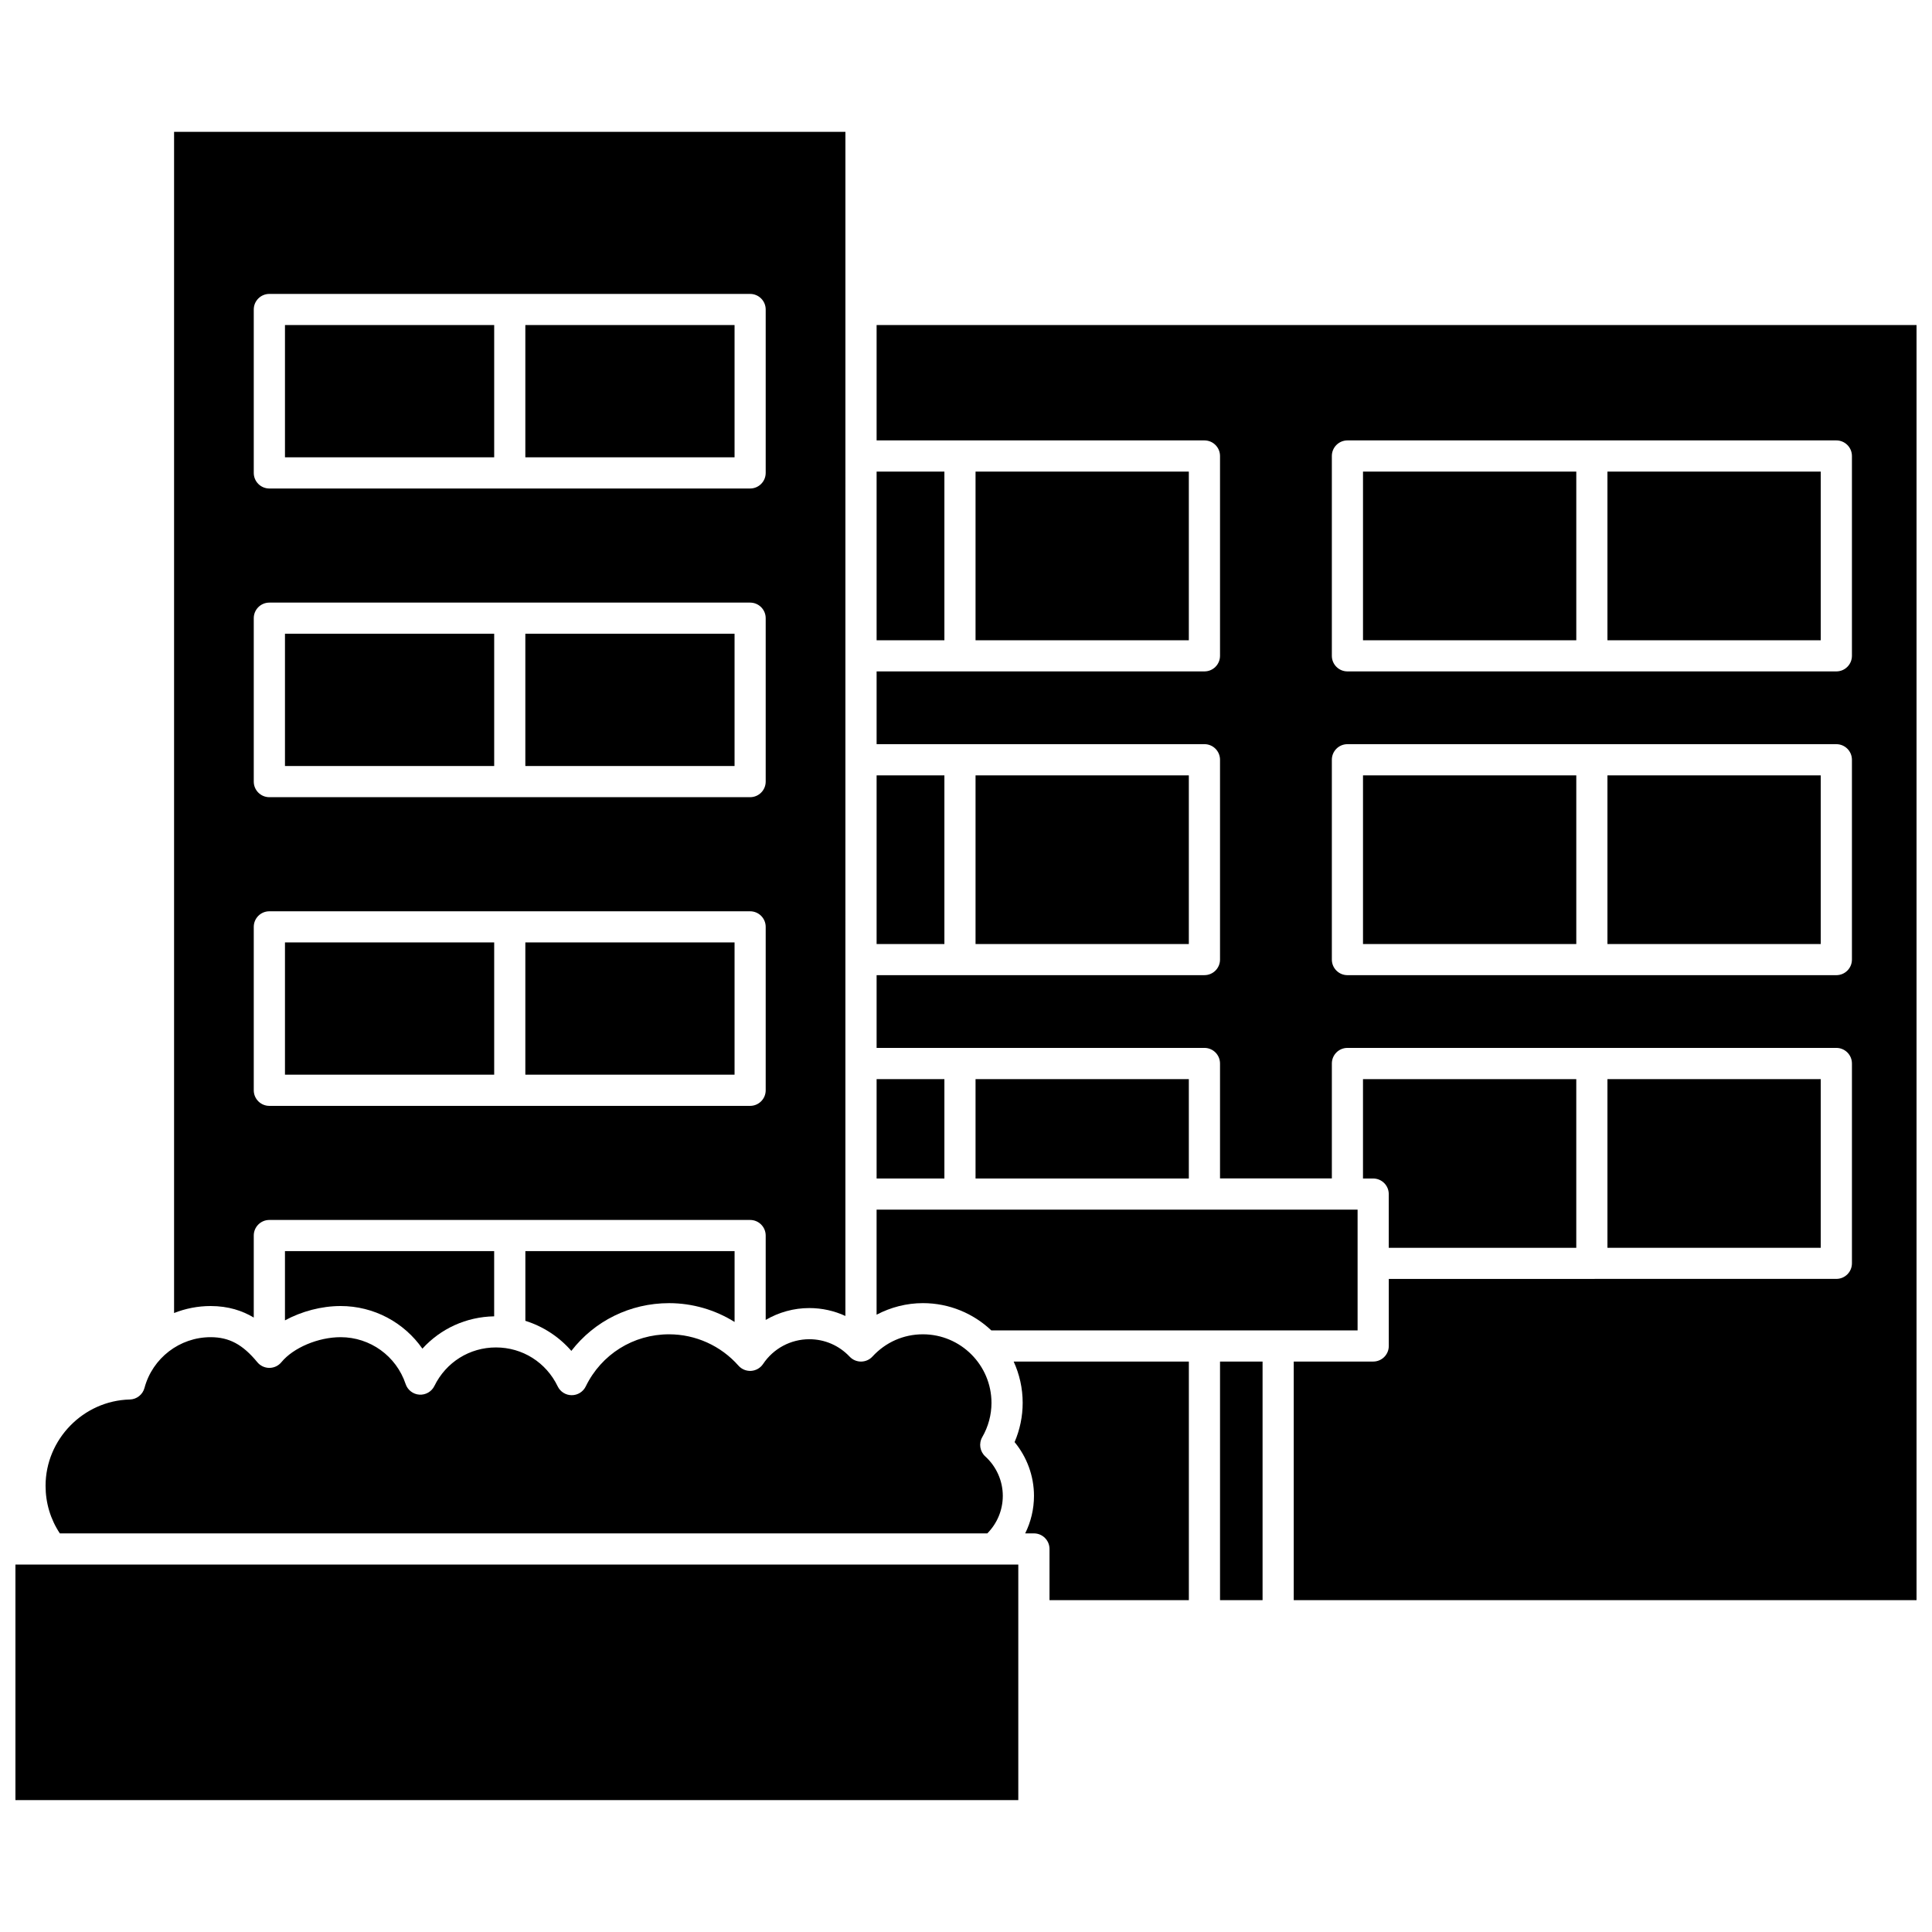
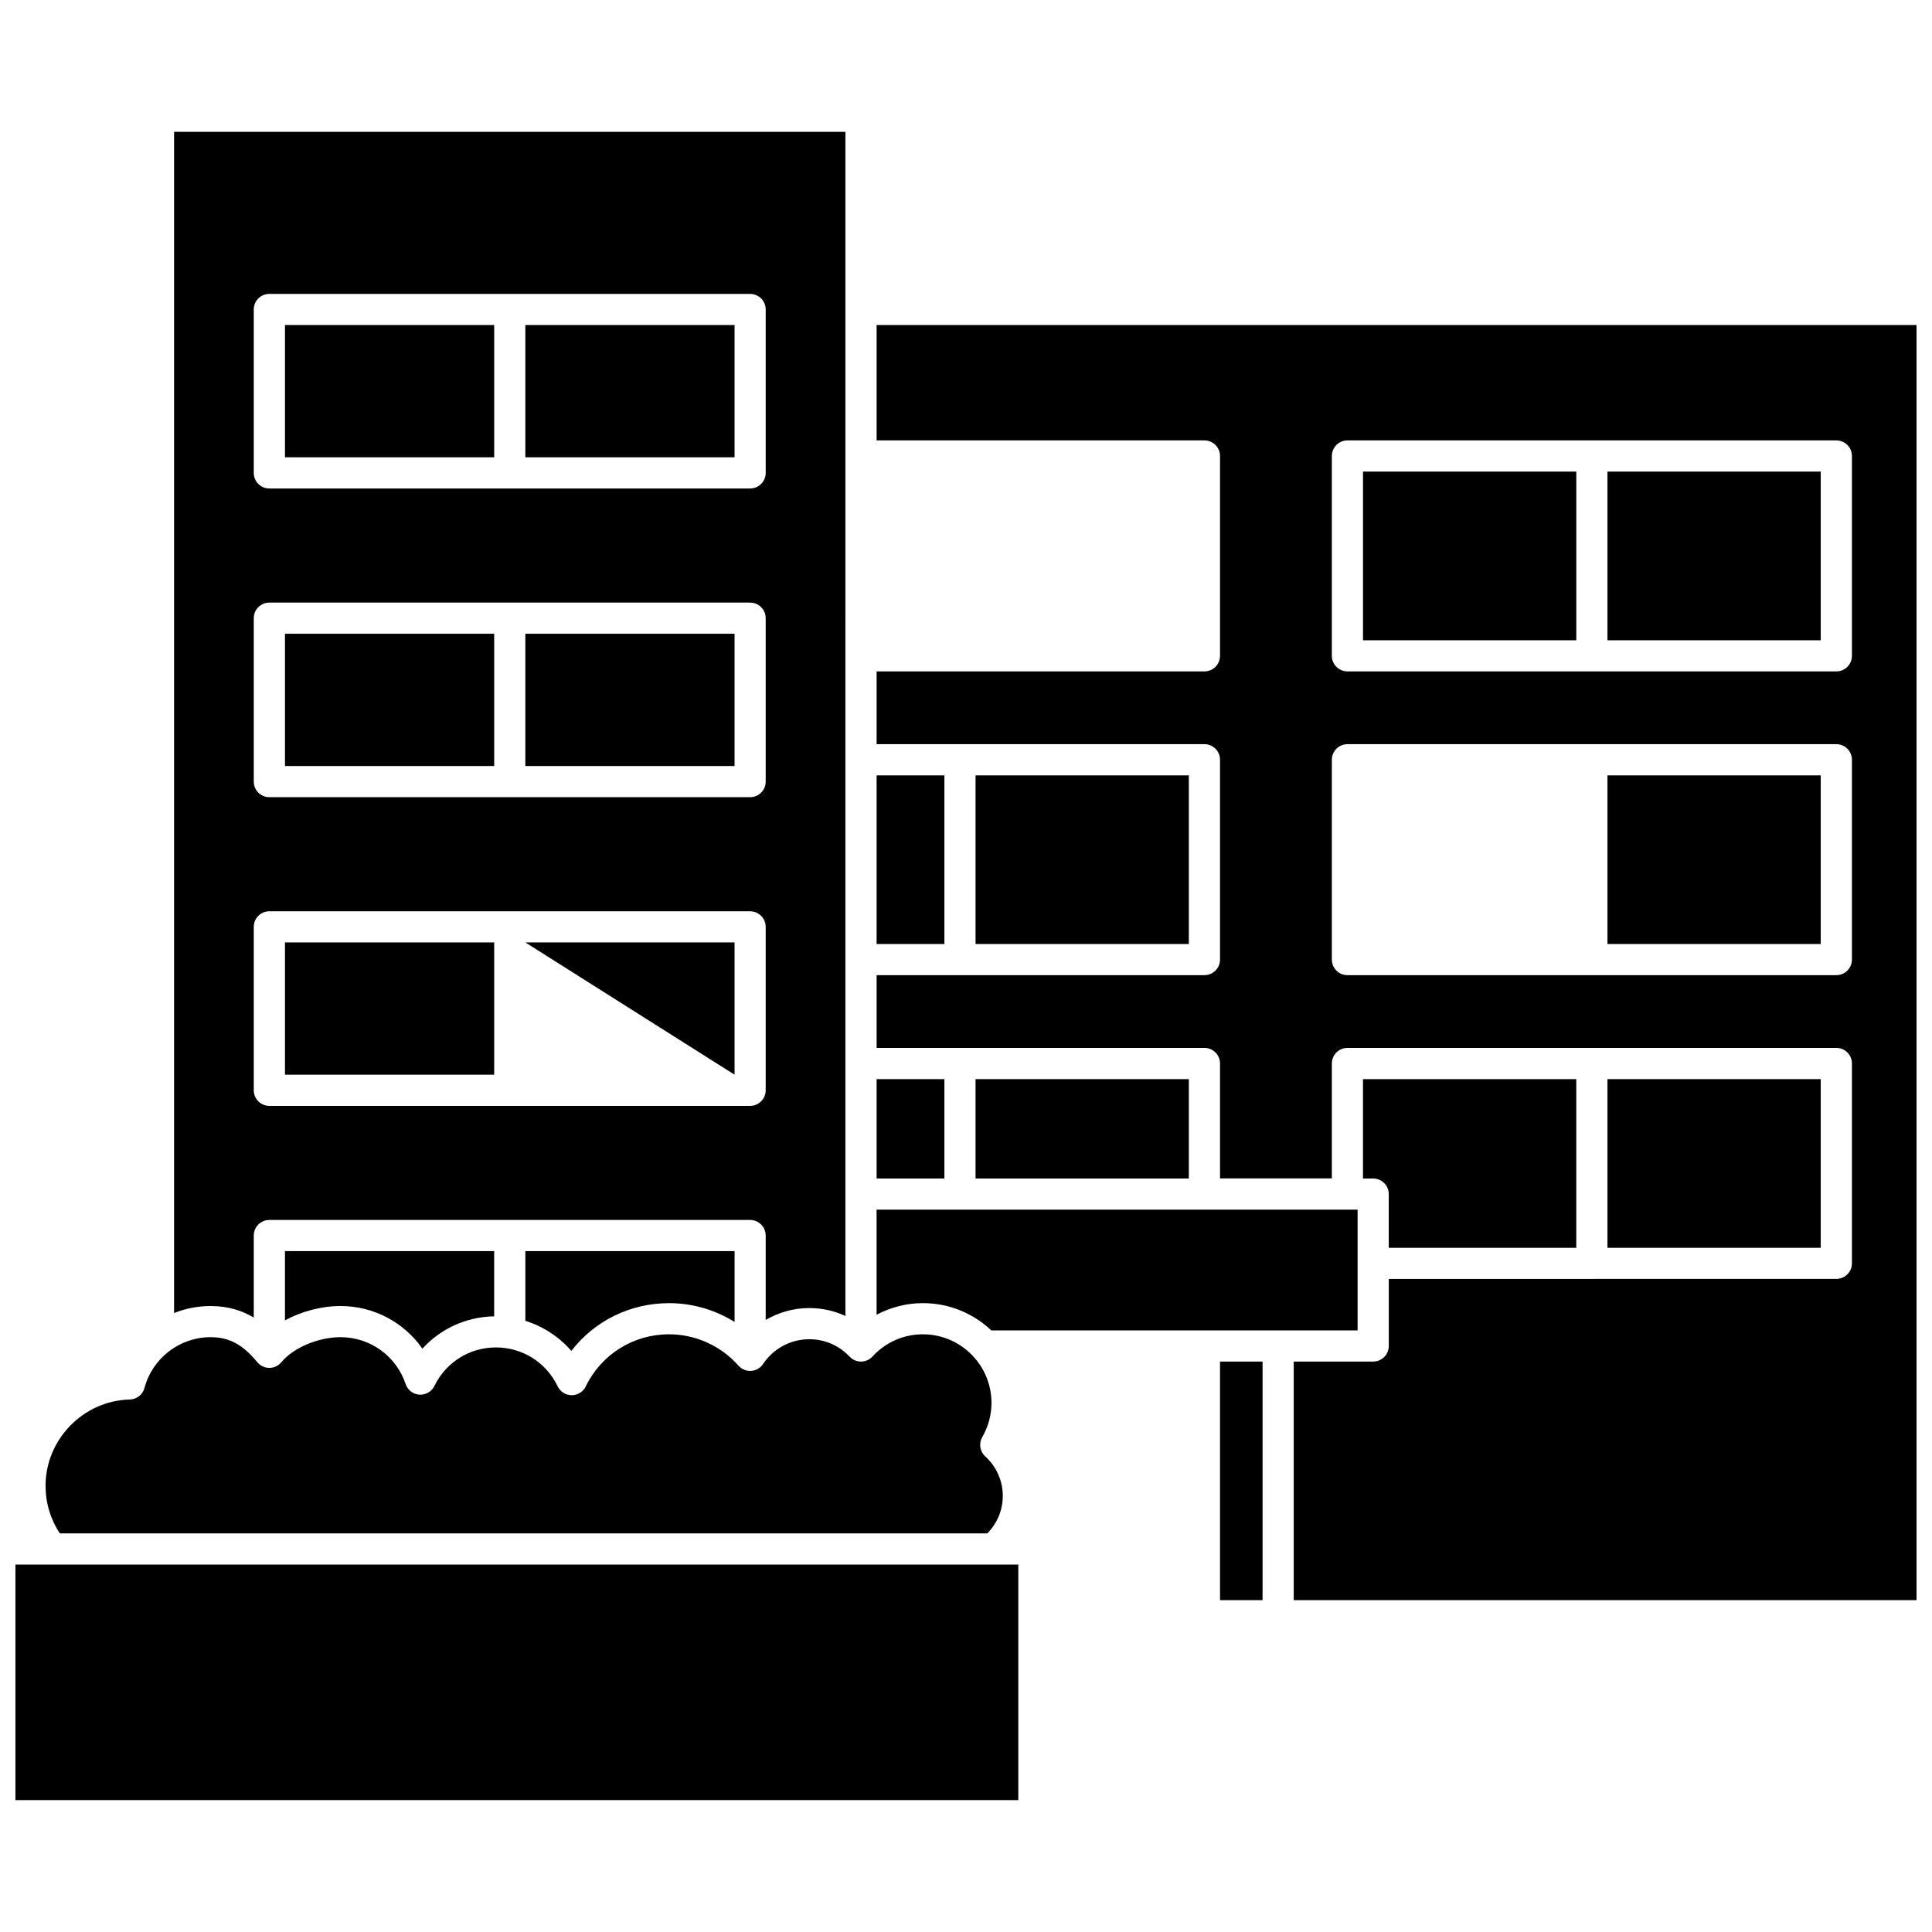
<svg xmlns="http://www.w3.org/2000/svg" width="800px" height="800px" version="1.1" viewBox="144 144 512 512">
  <defs>
    <clipPath id="b">
      <path d="m148.09 558h265.91v64h-265.91z" />
    </clipPath>
    <clipPath id="a">
      <path d="m376 230h275.9v339h-275.9z" />
    </clipPath>
  </defs>
  <path d="m283.22 311.95h55.445v35.051h-55.445z" />
  <path d="m219.52 393.75h55.445v35.051h-55.445z" />
  <path d="m219.52 311.95h55.445v35.051h-55.445z" />
-   <path d="m283.22 393.75h55.445v35.051h-55.445z" />
+   <path d="m283.22 393.75h55.445v35.051z" />
  <path d="m295.41 502c6.133-7.934 15.566-12.652 25.902-12.652 6.195 0 12.199 1.766 17.359 4.984v-18.77h-55.445v18.469c4.699 1.473 8.941 4.234 12.184 7.969z" />
  <path d="m211.25 493.16v-21.73c0-2.281 1.848-4.129 4.129-4.129h127.41c2.281 0 4.129 1.848 4.129 4.129v22.363c3.457-2.016 7.422-3.144 11.555-3.144 3.367 0 6.606 0.73 9.566 2.094l0.004-313.8h-177.91v313.02c3.023-1.195 6.297-1.852 9.688-1.852 4.715 0.004 8.43 1.254 11.434 3.055zm0-267.14c0-2.281 1.848-4.129 4.129-4.129h127.41c2.281 0 4.129 1.848 4.129 4.129v43.309c0 2.281-1.848 4.129-4.129 4.129h-127.41c-2.281 0-4.129-1.848-4.129-4.129zm0 81.805c0-2.281 1.848-4.129 4.129-4.129h127.41c2.281 0 4.129 1.848 4.129 4.129v43.309c0 2.281-1.848 4.129-4.129 4.129h-127.41c-2.281 0-4.129-1.848-4.129-4.129zm0 81.805c0-2.281 1.848-4.129 4.129-4.129h127.41c2.281 0 4.129 1.848 4.129 4.129v43.309c0 2.281-1.848 4.129-4.129 4.129h-127.41c-2.281 0-4.129-1.848-4.129-4.129z" />
  <path d="m376.31 429.98h17.965v26.336h-17.965z" />
  <path d="m376.31 349.48h17.965v44.699h-17.965z" />
  <path d="m219.52 230.14h55.445v35.051h-55.445z" />
-   <path d="m376.31 268.98h17.965v44.699h-17.965z" />
  <path d="m405.65 550.36c2.617-2.641 4.102-6.191 4.102-9.945 0-3.957-1.691-7.766-4.644-10.449-1.438-1.309-1.77-3.438-0.797-5.121 1.598-2.766 2.441-5.898 2.441-9.066 0-10.02-8.152-18.176-18.176-18.176-5.121 0-9.867 2.094-13.363 5.894-0.773 0.844-1.867 1.324-3.012 1.332h-0.027c-1.137 0-2.219-0.469-3-1.293-2.82-2.984-6.617-4.629-10.695-4.629-4.926 0-9.508 2.453-12.254 6.559-0.711 1.066-1.879 1.738-3.156 1.828-1.277 0.082-2.523-0.426-3.371-1.387-4.664-5.277-11.367-8.305-18.391-8.305-9.469 0-17.93 5.293-22.078 13.816-0.691 1.422-2.133 2.32-3.715 2.32h-0.008c-1.582-0.004-3.027-0.914-3.711-2.34-3.062-6.363-9.332-10.316-16.363-10.316-6.977 0-13.227 3.91-16.309 10.207-0.738 1.504-2.305 2.414-3.984 2.305-1.672-0.109-3.113-1.223-3.641-2.812-2.481-7.426-9.402-12.418-17.227-12.418-5.934 0-12.535 2.789-15.699 6.633-0.785 0.953-1.953 1.504-3.188 1.504s-2.402-0.551-3.188-1.504c-3.879-4.711-7.465-6.633-12.379-6.633-8.195 0-15.402 5.535-17.527 13.457-0.473 1.77-2.059 3.012-3.887 3.059-12.309 0.297-22.324 10.559-22.324 22.871 0 4.551 1.301 8.871 3.781 12.605z" />
  <path d="m283.22 230.14h55.445v35.051h-55.445z" />
  <path d="m402.53 429.98h56.523v26.336h-56.523z" />
  <path d="m406.71 496.57h97.066v-32.004h-127.47v27.844c3.758-1.98 7.969-3.066 12.273-3.066 7.016 0 13.395 2.75 18.133 7.227z" />
  <path d="m234.27 490.11c8.801 0 16.816 4.34 21.668 11.301 4.816-5.301 11.621-8.441 19.02-8.57v-17.281h-55.441v18.348c4.406-2.383 9.652-3.797 14.754-3.797z" />
  <path d="m402.53 349.48h56.523v44.699h-56.523z" />
  <path d="m569.99 429.98h56.523v44.699h-56.523z" />
  <g clip-path="url(#b)">
    <path d="m148.09 558.62h265.77v62.434h-265.77z" />
  </g>
  <path d="m505.21 268.98h56.523v44.699h-56.523z" />
  <path d="m561.73 474.68v-44.699h-56.523v26.336h2.699c2.281 0 4.129 1.848 4.129 4.129v14.234z" />
  <path d="m569.99 268.98h56.523v44.699h-56.523z" />
  <path d="m467.32 504.83h11.273v63.227h-11.273z" />
-   <path d="m415.02 515.78c0 3.57-0.734 7.109-2.144 10.391 3.297 3.992 5.141 9.035 5.141 14.246 0 3.504-0.82 6.894-2.332 9.945h2.316c2.281 0 4.129 1.848 4.129 4.129v13.57h36.93v-63.227h-46.426c1.527 3.34 2.387 7.043 2.387 10.945z" />
  <g clip-path="url(#a)">
    <path d="m376.31 230.14v30.574h86.879c2.281 0 4.129 1.848 4.129 4.129v52.957c0 2.281-1.848 4.129-4.129 4.129h-86.879v19.281h86.879c2.281 0 4.129 1.848 4.129 4.129v52.957c0 2.281-1.848 4.129-4.129 4.129h-86.879v19.281h86.879c2.281 0 4.129 1.848 4.129 4.129v30.465h29.637v-30.465c0-2.281 1.848-4.129 4.129-4.129h129.57c2.281 0 4.129 1.848 4.129 4.129v52.957c0 2.281-1.848 4.129-4.129 4.129l-118.61 0.008v17.77c0 2.281-1.848 4.129-4.129 4.129h-21.062v63.227l165.05 0.004v-337.92zm258.47 168.16c0 2.281-1.848 4.129-4.129 4.129h-129.57c-2.281 0-4.129-1.852-4.129-4.129v-52.957c0-2.281 1.848-4.129 4.129-4.129h129.57c2.281 0 4.129 1.848 4.129 4.129zm0-80.5c0 2.281-1.848 4.129-4.129 4.129h-129.57c-2.281 0-4.129-1.848-4.129-4.129v-52.957c0-2.281 1.848-4.129 4.129-4.129h129.57c2.281 0 4.129 1.848 4.129 4.129z" />
  </g>
-   <path d="m402.53 268.98h56.523v44.699h-56.523z" />
-   <path d="m505.21 349.48h56.523v44.699h-56.523z" />
  <path d="m569.99 349.48h56.523v44.699h-56.523z" />
</svg>